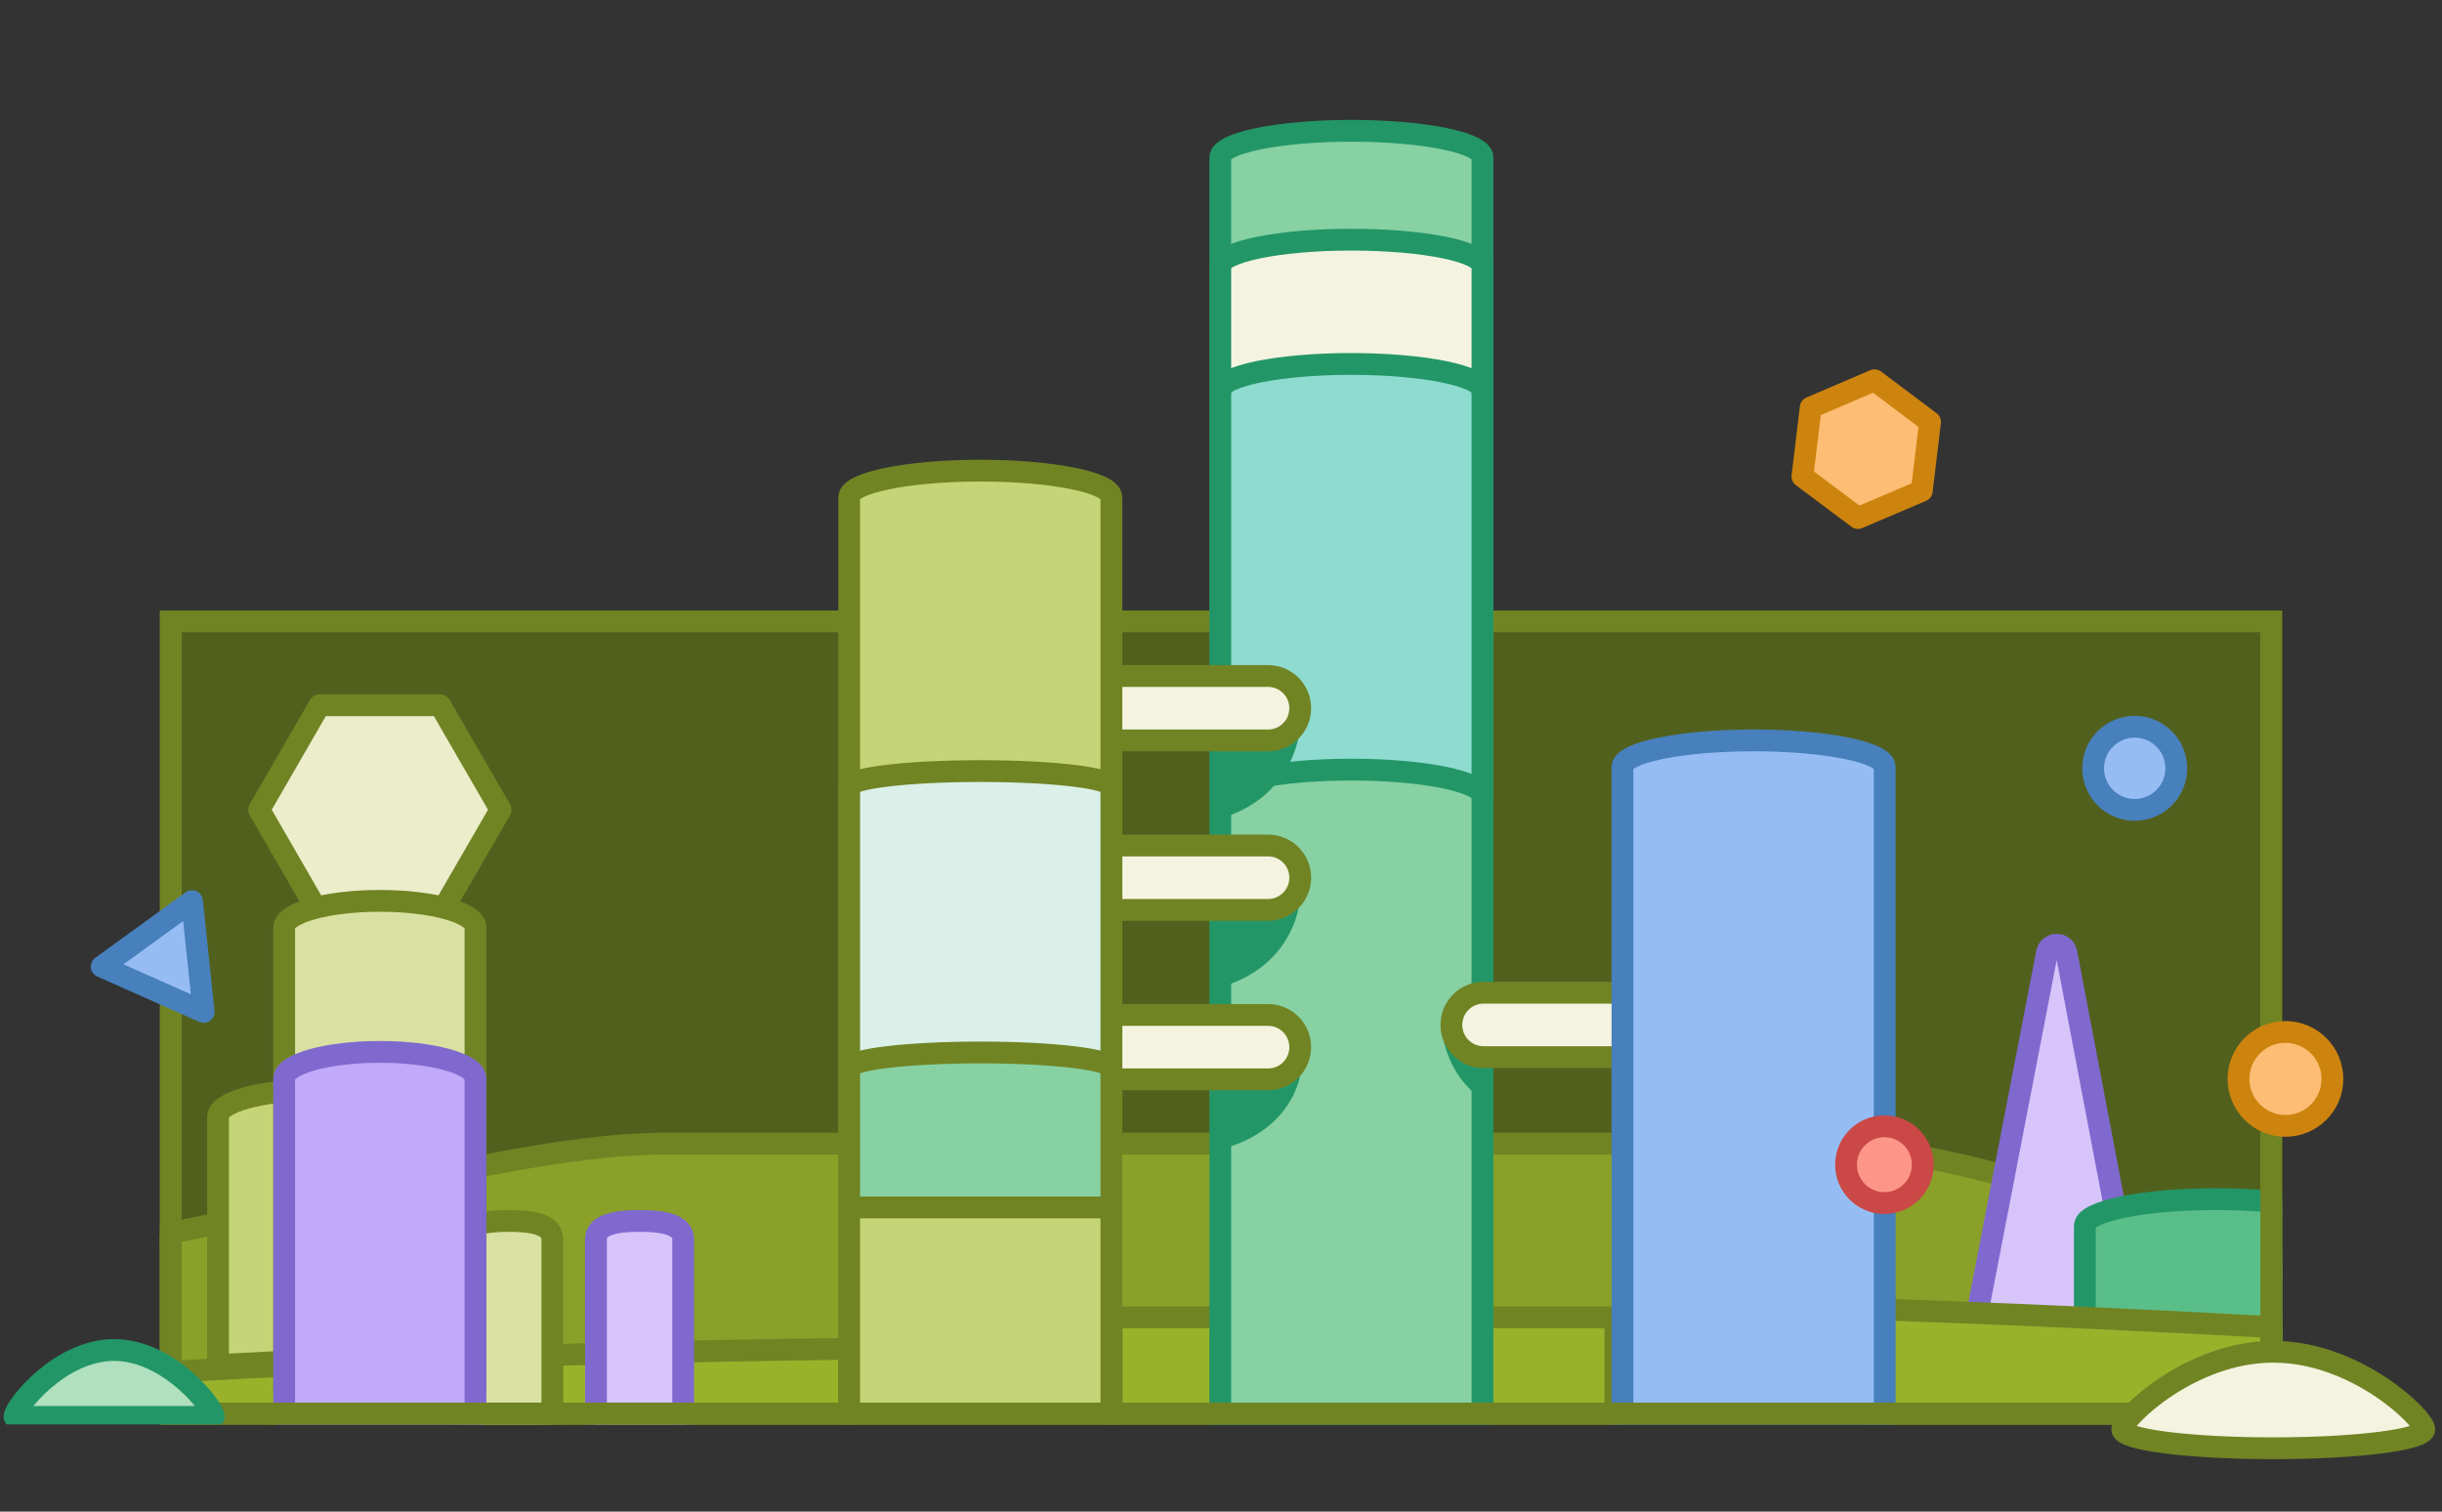
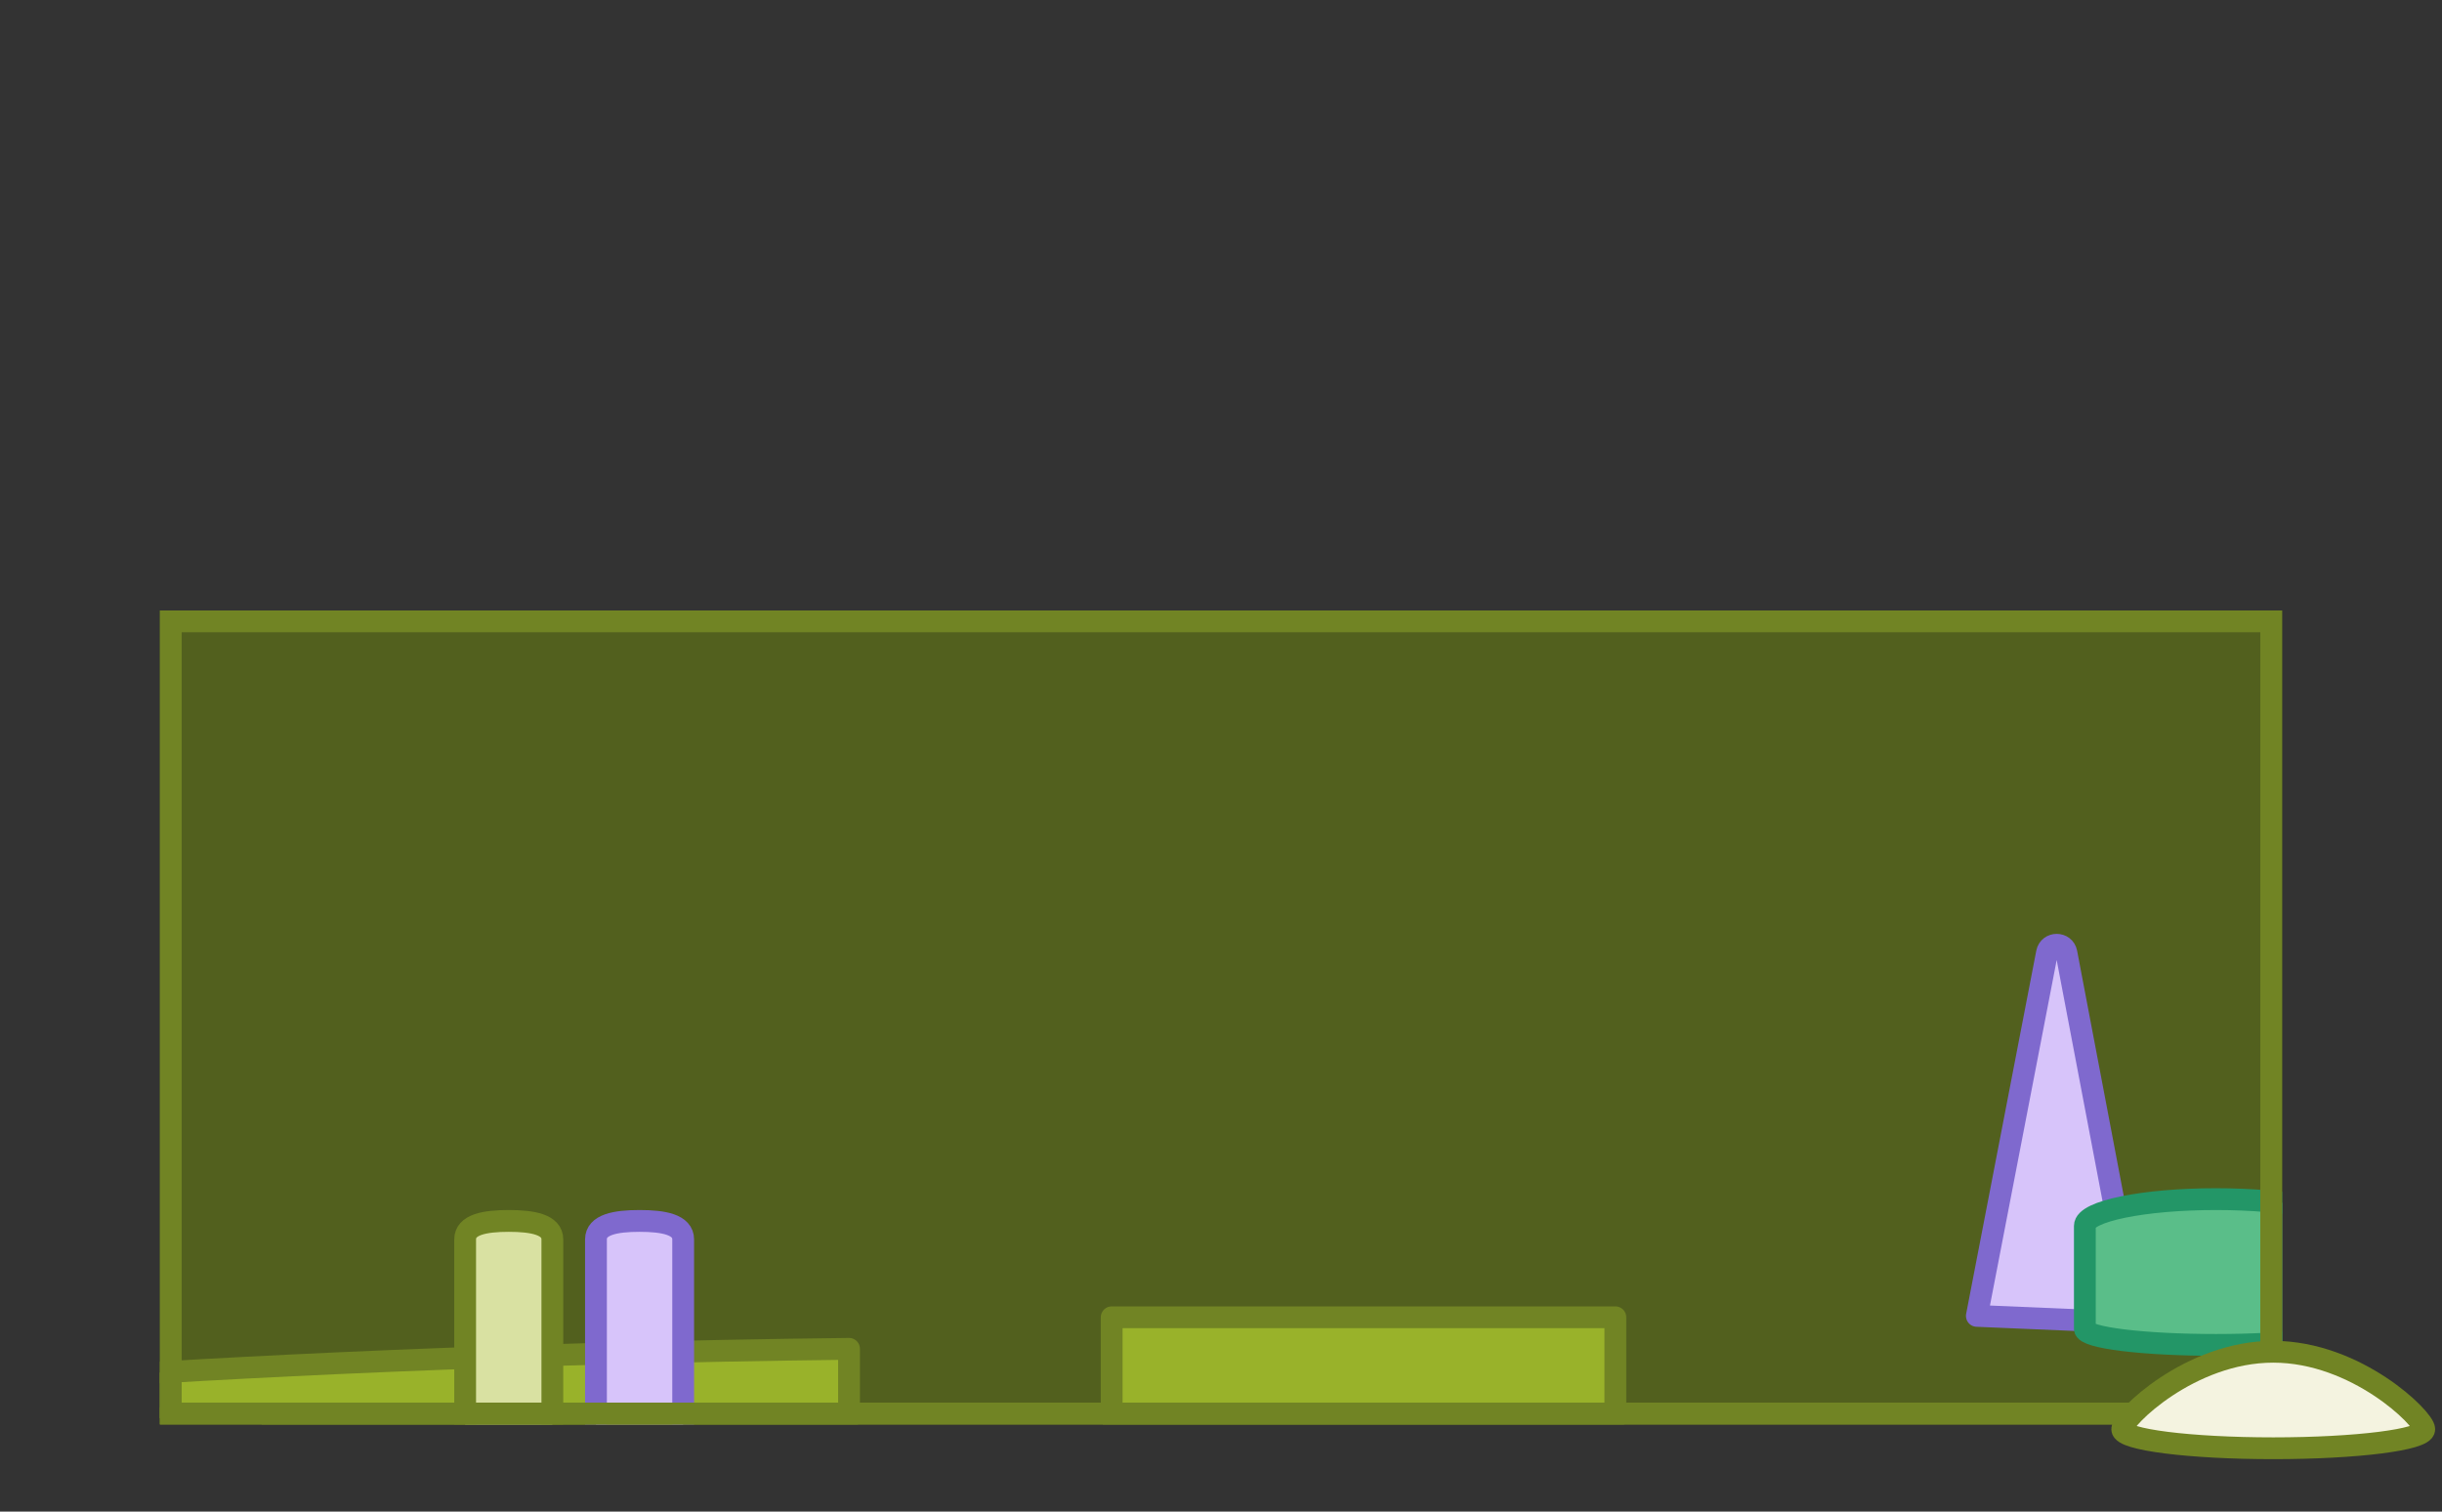
<svg xmlns="http://www.w3.org/2000/svg" width="168" height="104" viewBox="0 0 168 104" fill="none">
  <rect x="0" y="0" width="168" height="104" fill="#333333" stroke="none" />
  <g clip-path="url(#clip0_3126_14476)">
    <g clip-path="url(#clip1_3126_14476)">
      <rect x="11" y="42" width="146" height="56" fill="#52601E" />
-       <path d="M103.87 97.57H-74C-74 97.57 -38.37 87.87 -14.71 87.87C8.95 87.87 31.58 78.68 45.88 78.68H122.07C141.31 78.68 151.19 88.13 164.98 88.13C178.77 88.13 250.53 97.58 250.53 97.58H103.87V97.57Z" fill="#8AA028" stroke="#718424" stroke-width="1.5" stroke-linejoin="round" />
      <path d="M111.13 90.63H76.48V97.56H111.13V90.63Z" fill="#99B22A" stroke="#718424" stroke-width="1.5" stroke-linejoin="round" />
      <path d="M140.825 65.547L136 90.533L147 91L142.16 65.547C142.018 64.818 140.968 64.818 140.825 65.547Z" fill="#D7C4FA" stroke="#7F69CE" stroke-width="1.5" stroke-linejoin="round" />
      <path d="M152.45 82.5C147.47 82.5 143.43 83.33 143.43 84.34V91.42C143.43 92.04 147.47 92.53 152.45 92.53C157.43 92.53 161.47 92.03 161.47 91.42V84.34C161.47 83.32 157.43 82.5 152.45 82.5Z" fill="#5ABE89" stroke="#239667" stroke-width="1.5" stroke-linejoin="round" />
-       <path d="M222.6 97.56C189.6 91.95 128.96 90.08 128.96 90.08V97.57H222.6V97.56Z" fill="#99B22A" stroke="#718424" stroke-width="1.5" stroke-linejoin="round" />
      <path d="M-17.28 96.65C-17.28 96.65 11.61 93.35 58.41 92.8V97.57H-20.46L-17.27 96.65H-17.28Z" fill="#99B22A" stroke="#718424" stroke-width="1.5" stroke-linejoin="round" />
      <path d="M41.01 101.64H47V85.27C47 84.25 45.66 84 44 84C42.34 84 41 84.25 41 85.27V101.64H41.01Z" fill="#D7C4FA" stroke="#7F69CE" stroke-width="1.5" stroke-linejoin="round" />
      <path d="M32.01 101.64H38V85.27C38 84.25 36.66 84 35 84C33.34 84 32 84.25 32 85.27V101.64H32.01Z" fill="#D9E1A2" stroke="#718424" stroke-width="1.5" stroke-linejoin="round" />
    </g>
    <rect x="11.75" y="42.75" width="144.5" height="54.5" stroke="#718424" stroke-width="1.5" />
    <g clip-path="url(#clip2_3126_14476)">
      <path d="M13.21 62L7 66.5L14.01 69.62L13.21 62Z" fill="#96BDF3" stroke="#4780BC" stroke-width="1.5" stroke-linejoin="round" />
      <path d="M83.95 97.57H101.99V10.84C101.99 9.82 97.95 9 92.97 9C87.99 9 83.95 9.83 83.95 10.84V97.56V97.57Z" fill="#87D1A3" stroke="#239667" stroke-width="1.5" stroke-linejoin="round" />
      <path d="M28.16 93.21V76.84C28.16 75.82 25.21 75 21.58 75C17.95 75 15 75.83 15 76.84V93.92L28.17 93.22L28.16 93.21Z" fill="#C6D478" stroke="#718424" stroke-width="1.5" stroke-linejoin="round" />
      <path d="M89.44 73.99C89.44 73.99 88.94 77.7 84.17 79.02V74.32L87.28 74.27L89.43 73.99H89.44Z" fill="#239667" />
      <path d="M87.24 69.83H69.65C68.429 69.83 67.44 70.82 67.44 72.04V72.05C67.44 73.271 68.429 74.26 69.65 74.26H87.24C88.46 74.26 89.45 73.271 89.45 72.05V72.04C89.45 70.82 88.46 69.83 87.24 69.83Z" fill="#F4F3E0" stroke="#718424" stroke-width="1.5" stroke-linejoin="round" />
      <path d="M89.35 62.38C89.35 62.38 88.85 66.42 84.18 67.85V62.74L87.24 62.68L89.35 62.38Z" fill="#239667" />
      <path d="M87.24 58.17H69.65C68.429 58.17 67.44 59.159 67.44 60.38V60.39C67.44 61.611 68.429 62.6 69.65 62.6H87.24C88.46 62.6 89.45 61.611 89.45 60.39V60.38C89.45 59.159 88.46 58.17 87.24 58.17Z" fill="#F4F3E0" stroke="#718424" stroke-width="1.5" stroke-linejoin="round" />
      <path d="M92.97 24.74C87.99 24.74 83.95 25.57 83.95 26.58V54.79C83.95 53.77 87.99 52.95 92.97 52.95C97.95 52.95 101.99 53.78 101.99 54.79V26.58C101.99 25.56 97.95 24.74 92.97 24.74Z" fill="#8EDBCF" stroke="#239667" stroke-width="1.5" stroke-linejoin="round" />
      <path d="M99.27 71.32C99.27 71.32 99.6 73.91 101.75 75.45L101.69 72.86L99.27 71.32Z" fill="#239667" />
      <path d="M102.06 72.73H113.55C114.771 72.73 115.76 71.74 115.76 70.52V70.51C115.76 69.289 114.771 68.3 113.55 68.3H102.06C100.839 68.3 99.85 69.289 99.85 70.51V70.52C99.85 71.74 100.839 72.73 102.06 72.73Z" fill="#F4F3E0" stroke="#718424" stroke-width="1.5" stroke-linejoin="round" />
      <path d="M89.35 50.61C89.35 50.61 88.85 54.77 84.18 56.24V50.98L87.24 50.92L89.35 50.61Z" fill="#239667" />
      <path d="M87.24 46.51H69.65C68.429 46.51 67.44 47.499 67.44 48.72V48.73C67.44 49.95 68.429 50.94 69.65 50.94H87.24C88.46 50.94 89.45 49.95 89.45 48.73V48.72C89.45 47.499 88.46 46.51 87.24 46.51Z" fill="#F4F3E0" stroke="#718424" stroke-width="1.5" stroke-linejoin="round" />
      <path d="M58.42 97.57H76.46V34.22C76.46 33.2 72.42 32.38 67.44 32.38C62.46 32.38 58.42 33.21 58.42 34.22V97.57Z" fill="#C6D478" stroke="#718424" stroke-width="1.5" stroke-linejoin="round" />
      <path d="M92.97 16.49C87.99 16.49 83.95 17.32 83.95 18.33V26.88C83.95 25.86 87.99 25.04 92.97 25.04C97.95 25.04 101.99 25.87 101.99 26.88V18.33C101.99 17.31 97.95 16.49 92.97 16.49Z" fill="#F4F3E0" stroke="#239667" stroke-width="1.5" stroke-linejoin="round" />
      <path d="M67.44 53.05C62.46 53.05 58.42 53.53 58.42 54.13V73.8C58.42 73.2 62.46 72.72 67.44 72.72C72.42 72.72 76.46 73.2 76.46 73.8V54.13C76.46 53.53 72.42 53.05 67.44 53.05Z" fill="#DAF0E9" stroke="#718424" stroke-width="1.5" stroke-linejoin="round" />
      <path d="M67.44 72.41C62.46 72.41 58.42 72.89 58.42 73.49V83.07C58.42 83.07 62.46 83.07 67.44 83.07H76.46V73.49C76.46 72.89 72.42 72.41 67.44 72.41Z" fill="#87D1A3" stroke="#718424" stroke-width="1.5" stroke-linejoin="round" />
-       <path d="M128.96 26.16L124.57 28.04L124 32.78L127.82 35.64L132.21 33.77L132.78 29.03L128.96 26.16Z" fill="#FDBD74" stroke="#CD840E" stroke-width="1.5" stroke-linejoin="round" />
-       <path d="M146.86 55.72C148.44 55.72 149.72 54.44 149.72 52.86C149.72 51.281 148.44 50 146.86 50C145.28 50 144 51.281 144 52.86C144 54.44 145.28 55.72 146.86 55.72Z" fill="#96BDF3" stroke="#4780BC" stroke-width="1.5" stroke-linejoin="round" />
+       <path d="M146.86 55.72C148.44 55.72 149.72 54.44 149.72 52.86C149.72 51.281 148.44 50 146.86 50C144 54.44 145.28 55.72 146.86 55.72Z" fill="#96BDF3" stroke="#4780BC" stroke-width="1.5" stroke-linejoin="round" />
      <path d="M30.28 48.52H21.98L17.83 55.71L21.98 62.9H30.28L34.44 55.71L30.28 48.52Z" fill="#EBEDCB" stroke="#718424" stroke-width="1.5" stroke-linejoin="round" />
      <path d="M26.13 61.98C22.49 61.98 19.55 62.81 19.55 63.82V95.8C19.55 96.42 22.5 96.91 26.13 96.91C29.76 96.91 32.71 96.41 32.71 95.8V63.82C32.71 62.8 29.76 61.98 26.13 61.98Z" fill="#D9E1A2" stroke="#718424" stroke-width="1.5" stroke-linejoin="round" />
      <path d="M19.55 97.56V74.22C19.55 73.2 22.5 72.37 26.13 72.37C29.76 72.37 32.71 73.2 32.71 74.21V97.55H19.54L19.55 97.56Z" fill="#C2AAFA" stroke="#7F69CE" stroke-width="1.5" stroke-linejoin="round" />
      <path d="M111.62 97.57H129.66V52.78C129.66 51.76 125.62 50.94 120.64 50.94C115.66 50.94 111.62 51.77 111.62 52.78V97.57Z" fill="#96BDF3" stroke="#4780BC" stroke-width="1.5" stroke-linejoin="round" />
      <path d="M129.64 82.77C131.098 82.77 132.28 81.588 132.28 80.13C132.28 78.672 131.098 77.49 129.64 77.49C128.182 77.49 127 78.672 127 80.13C127 81.588 128.182 82.77 129.64 82.77Z" fill="#FE9589" stroke="#CA4845" stroke-width="1.5" stroke-linejoin="round" />
      <path d="M14.7 97.48V97.46C14.7 96.84 11.63 92.88 7.85 92.88C4.07 92.88 1 96.84 1 97.46V97.48H14.68H14.7Z" fill="#B0E0BD" stroke="#239667" stroke-width="1.5" stroke-linejoin="round" />
      <path d="M157.23 77.46C159.014 77.46 160.46 76.014 160.46 74.23C160.46 72.446 159.014 71 157.23 71C155.446 71 154 72.446 154 74.23C154 76.014 155.446 77.46 157.23 77.46Z" fill="#FDBD74" stroke="#CD840E" stroke-width="1.5" stroke-linejoin="round" />
    </g>
    <rect x="18" y="96.5" width="138" height="1.5" fill="#718424" />
    <path d="M166.78 98.33C166.78 99.05 162.13 99.64 156.39 99.64C150.65 99.64 146 99.05 146 98.33C146 97.61 150.65 93 156.39 93C162.13 93 166.78 97.61 166.78 98.33Z" fill="#F4F3E0" stroke="#718424" stroke-width="1.5" stroke-linejoin="round" />
  </g>
  <defs>
    <clipPath id="clip0_3126_14476">
      <rect width="168" height="104" fill="white" />
    </clipPath>
    <clipPath id="clip1_3126_14476">
      <rect x="11" y="42" width="146" height="56" fill="white" />
    </clipPath>
    <clipPath id="clip2_3126_14476">
-       <rect width="169" height="97" fill="white" transform="translate(0 1)" />
-     </clipPath>
+       </clipPath>
  </defs>
</svg>